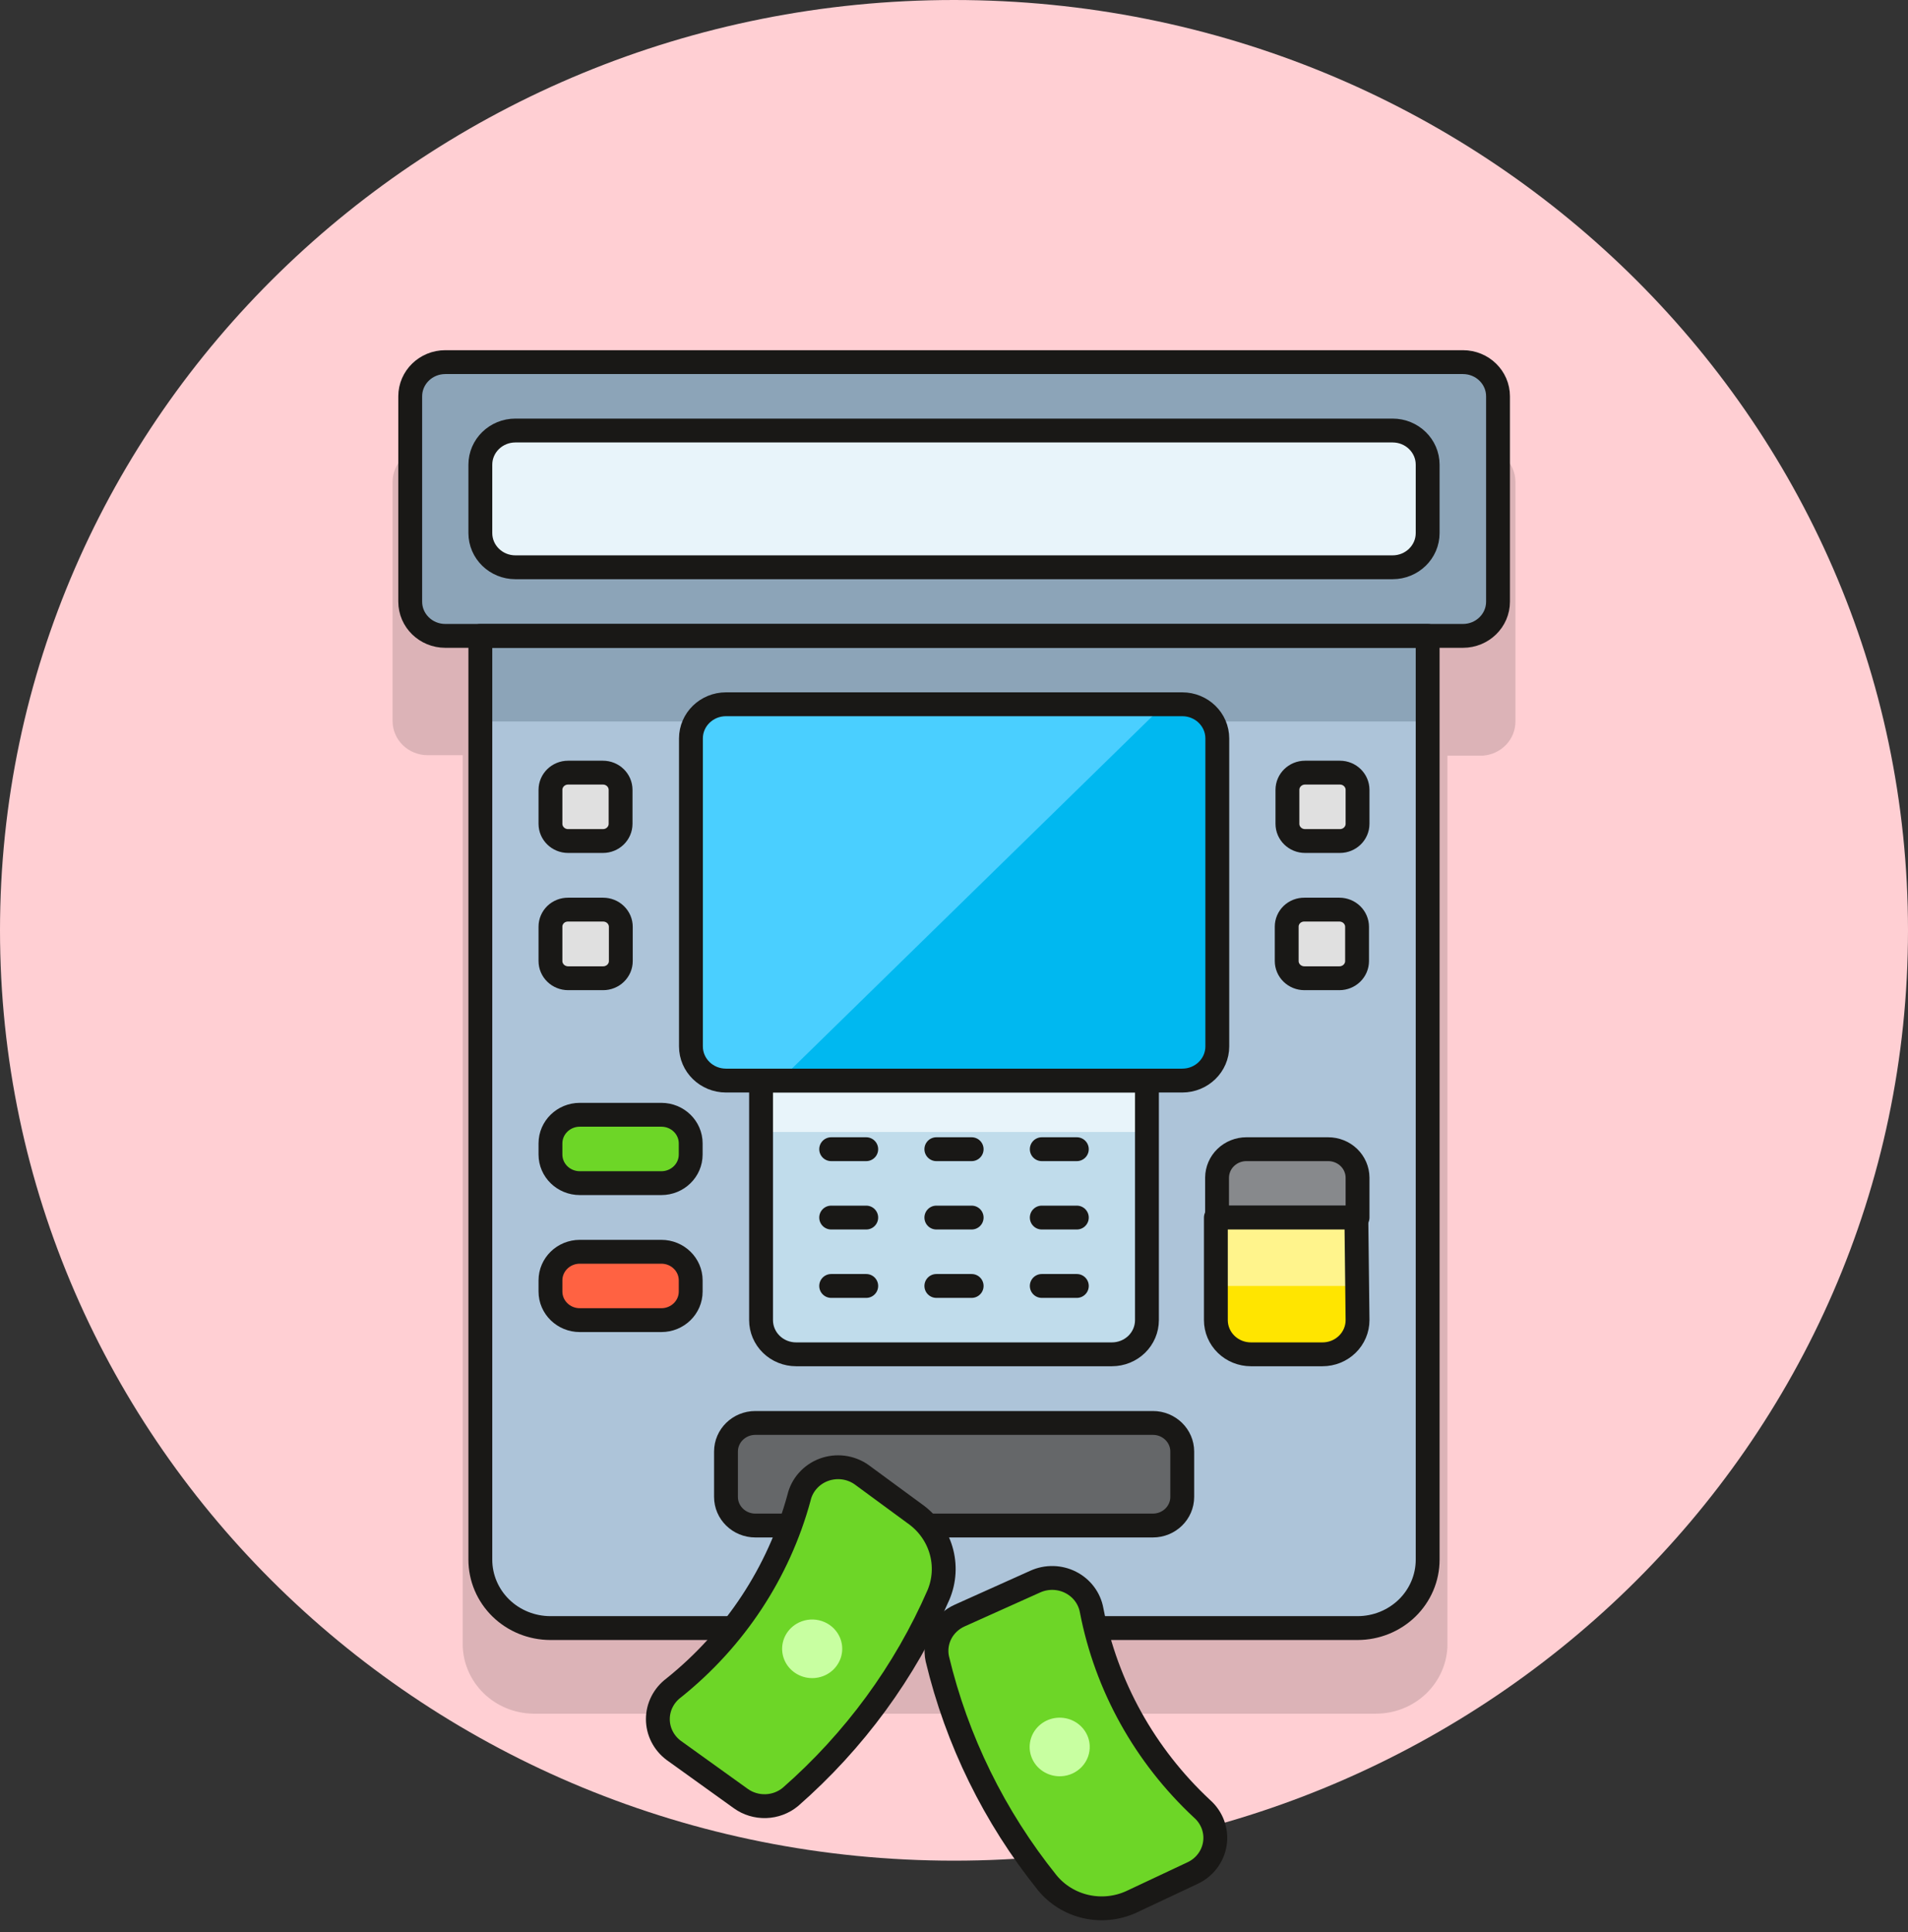
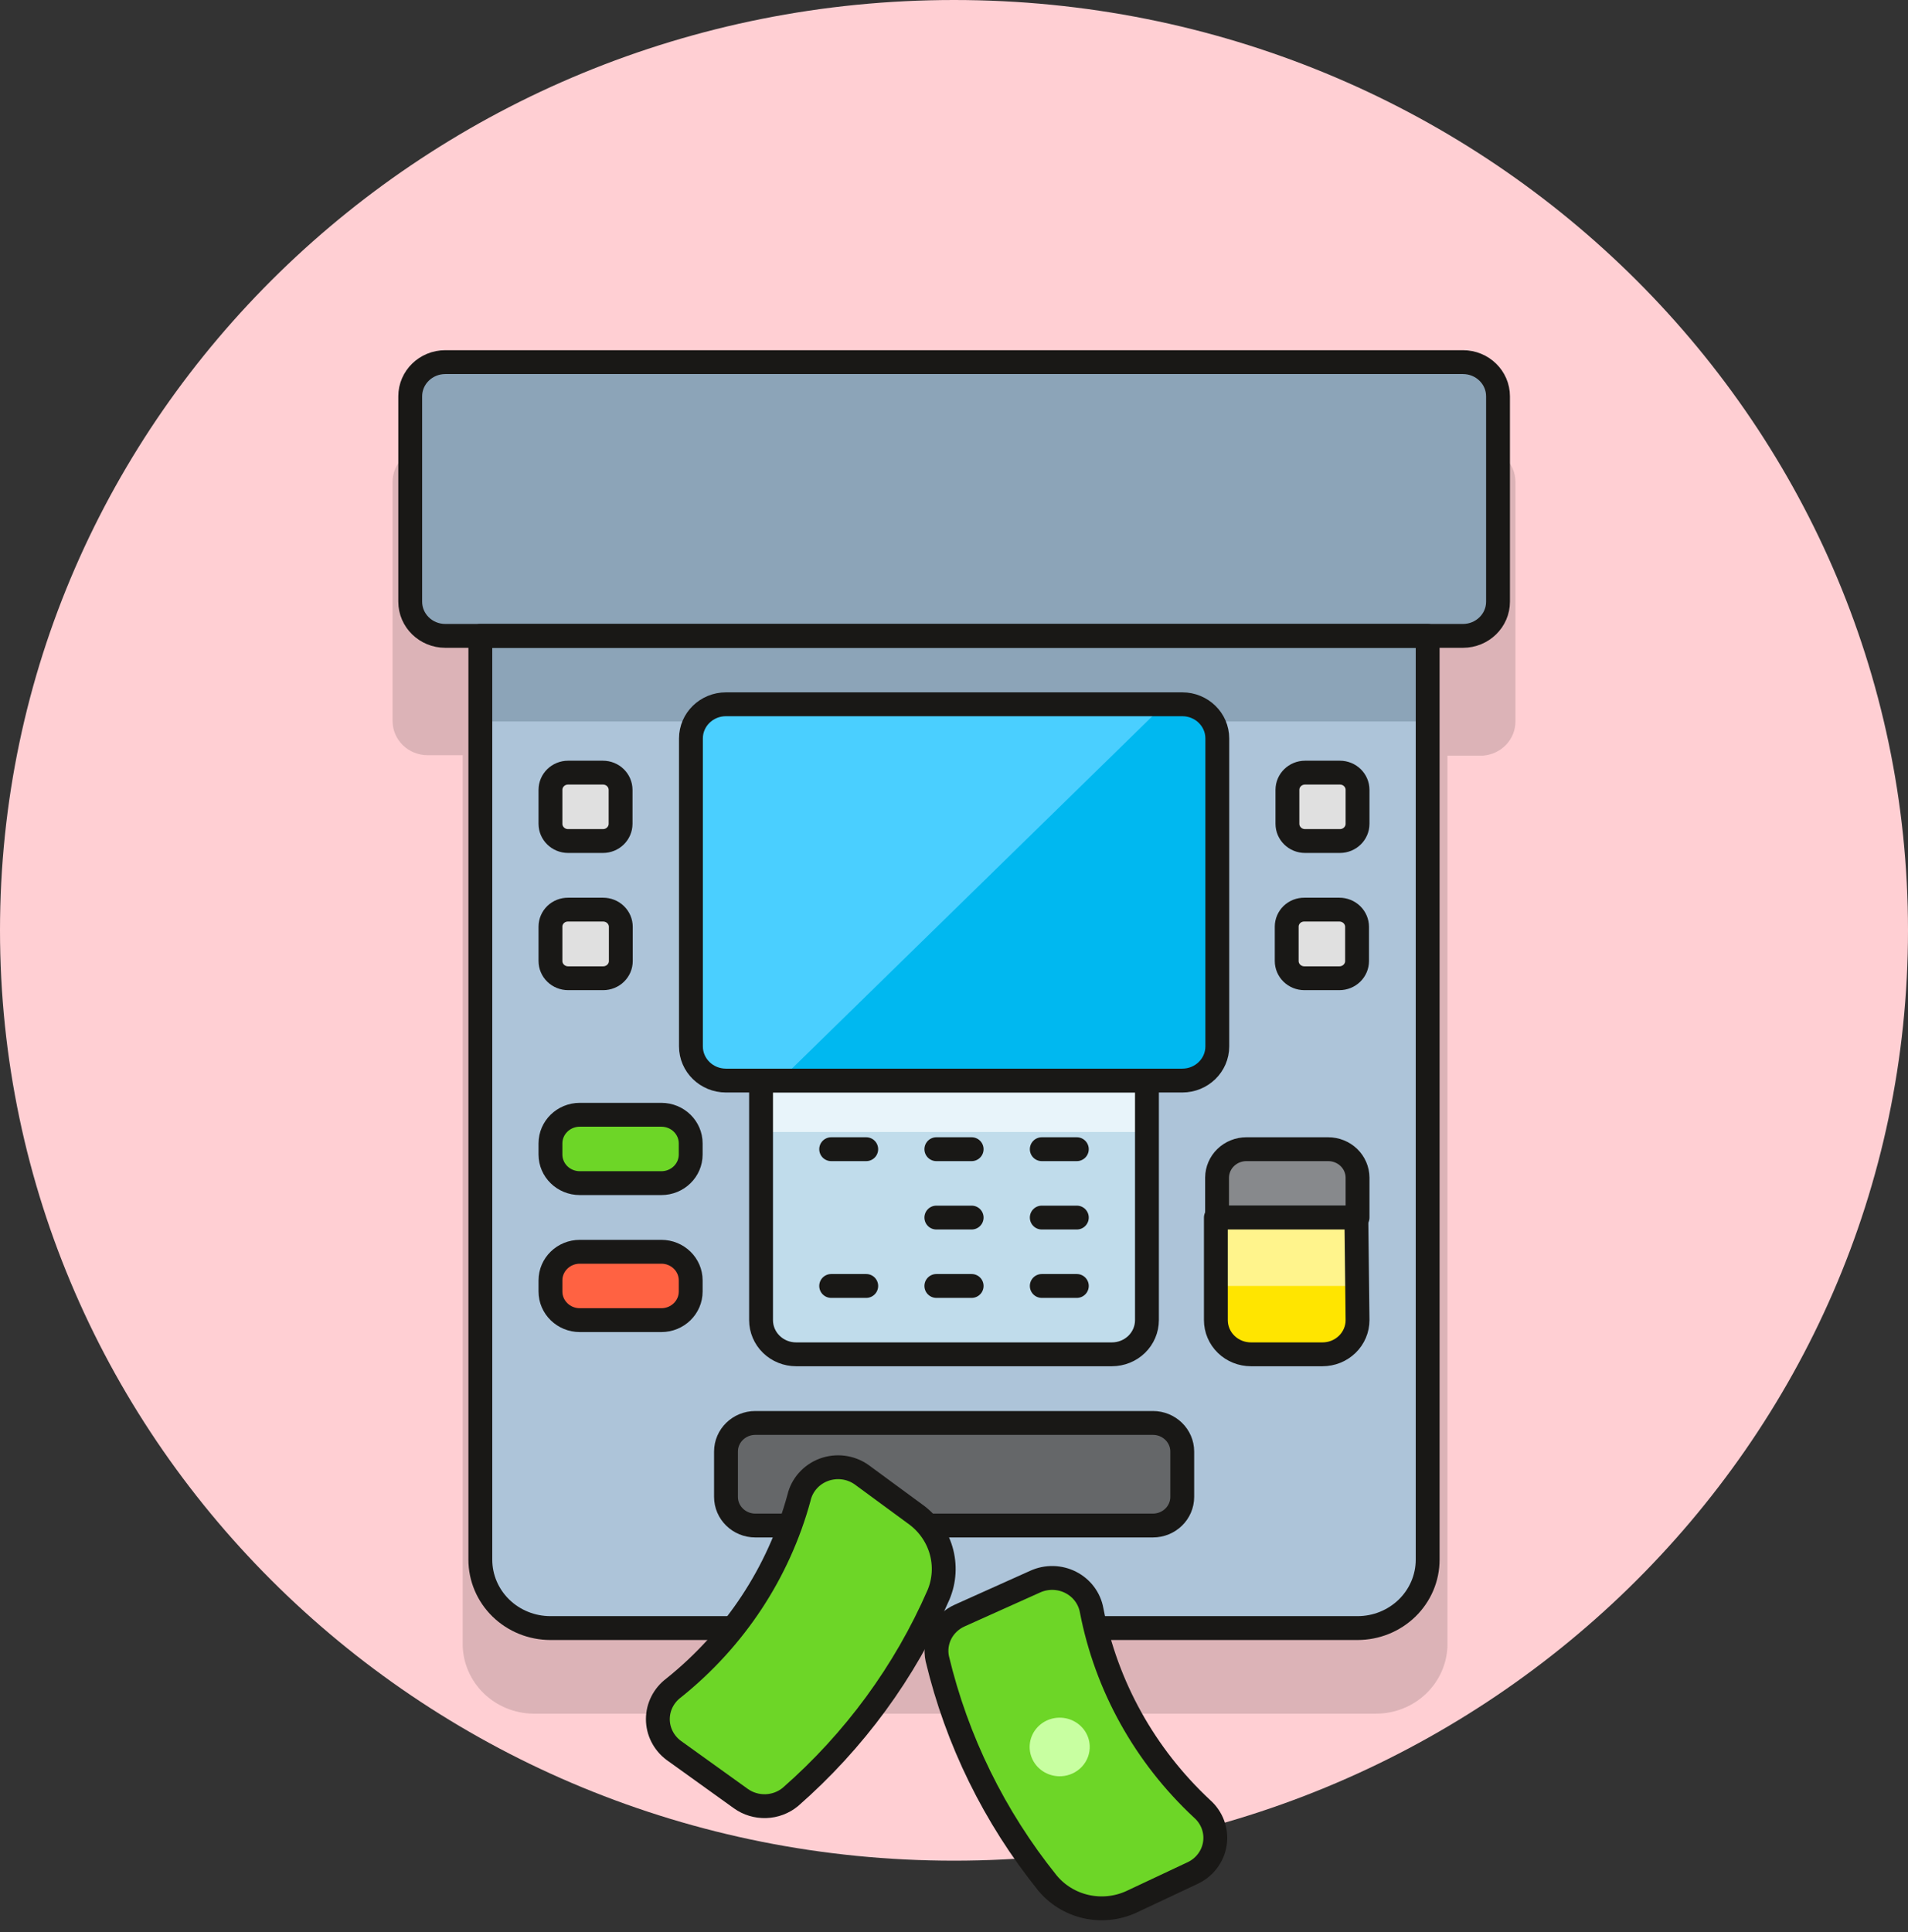
<svg xmlns="http://www.w3.org/2000/svg" width="80" height="81" viewBox="0 0 80 81" fill="none">
  <rect x="0" y="0" width="80" height="81" fill="#333333" stroke="none" />
  <path d="M40 78.002C62.091 78.002 80 60.54 80 39.001C80 17.461 62.091 0 40 0C17.909 0 0 17.461 0 39.001C0 60.54 17.909 78.002 40 78.002Z" fill="#FFCFD3" />
  <path opacity="0.15" d="M63.54 20.202C63.54 19.822 63.385 19.458 63.109 19.189C62.834 18.92 62.46 18.769 62.07 18.769H17.93C17.54 18.769 17.166 18.92 16.891 19.189C16.615 19.458 16.46 19.822 16.46 20.202V30.226C16.46 30.606 16.615 30.97 16.891 31.239C17.166 31.508 17.54 31.659 17.93 31.659H19.4V68.973C19.416 69.73 19.732 70.452 20.282 70.987C20.832 71.521 21.573 71.827 22.35 71.839H57.69C58.475 71.84 59.23 71.54 59.79 71.004C60.351 70.468 60.674 69.739 60.69 68.973V31.678H62.16C62.538 31.656 62.892 31.492 63.149 31.222C63.406 30.951 63.546 30.594 63.54 30.226V20.202Z" fill="#191816" />
  <path d="M59.86 65.385C59.86 66.145 59.55 66.874 58.999 67.412C58.447 67.949 57.7 68.251 56.92 68.251H23.08C22.3 68.251 21.552 67.949 21.001 67.412C20.45 66.874 20.14 66.145 20.14 65.385V26.657H59.86V65.385Z" fill="#ADC4D9" />
  <path d="M59.86 26.657H20.14V30.245H59.86V26.657Z" fill="#8CA4B8" />
  <path d="M49.57 29.524H30.44C29.628 29.524 28.97 30.165 28.97 30.957V43.866C28.97 44.658 29.628 45.299 30.44 45.299H49.57C50.382 45.299 51.04 44.658 51.04 43.866V30.957C51.04 30.165 50.382 29.524 49.57 29.524Z" fill="#00B8F0" />
  <path d="M46.62 56.775H33.38C32.99 56.775 32.616 56.624 32.341 56.356C32.065 56.087 31.91 55.722 31.91 55.342V45.299H48.09V55.342C48.09 55.722 47.935 56.087 47.66 56.356C47.384 56.624 47.01 56.775 46.62 56.775V56.775Z" fill="#C0DCEB" />
  <path d="M48.09 45.299H31.91V47.454H48.09V45.299Z" fill="#E8F4FA" />
-   <path d="M34.85 51.042H36.32" stroke="#191816" stroke-linecap="round" stroke-linejoin="round" />
  <path d="M34.85 48.176H36.32" stroke="#191816" stroke-linecap="round" stroke-linejoin="round" />
  <path d="M34.85 53.909H36.32" stroke="#191816" stroke-linecap="round" stroke-linejoin="round" />
  <path d="M39.26 51.042H40.74" stroke="#191816" stroke-linecap="round" stroke-linejoin="round" />
  <path d="M39.26 48.176H40.74" stroke="#191816" stroke-linecap="round" stroke-linejoin="round" />
  <path d="M39.26 53.909H40.74" stroke="#191816" stroke-linecap="round" stroke-linejoin="round" />
  <path d="M43.68 51.042H45.15" stroke="#191816" stroke-linecap="round" stroke-linejoin="round" />
  <path d="M43.68 48.176H45.15" stroke="#191816" stroke-linecap="round" stroke-linejoin="round" />
  <path d="M43.68 53.909H45.15" stroke="#191816" stroke-linecap="round" stroke-linejoin="round" />
  <path d="M56.92 51.042H51.03V49.365C51.033 49.049 51.163 48.746 51.394 48.523C51.624 48.301 51.935 48.176 52.26 48.176H55.69C56.014 48.176 56.326 48.301 56.556 48.523C56.787 48.746 56.917 49.049 56.92 49.365V51.042Z" fill="#87898C" stroke="#191816" stroke-linecap="round" stroke-linejoin="round" />
  <path d="M48.34 59.652H31.67C30.991 59.652 30.44 60.189 30.44 60.851V62.752C30.44 63.415 30.991 63.952 31.67 63.952H48.34C49.019 63.952 49.57 63.415 49.57 62.752V60.851C49.57 60.189 49.019 59.652 48.34 59.652Z" fill="#656769" stroke="#191816" stroke-linecap="round" stroke-linejoin="round" />
  <path d="M61.34 15.181H18.67C17.858 15.181 17.2 15.823 17.2 16.614V25.224C17.2 26.015 17.858 26.657 18.67 26.657H61.34C62.152 26.657 62.81 26.015 62.81 25.224V16.614C62.81 15.823 62.152 15.181 61.34 15.181Z" fill="#8CA4B8" />
-   <path d="M58.39 18.048H21.61C20.798 18.048 20.14 18.689 20.14 19.481V22.347C20.14 23.139 20.798 23.781 21.61 23.781H58.39C59.202 23.781 59.86 23.139 59.86 22.347V19.481C59.86 18.689 59.202 18.048 58.39 18.048Z" fill="#E8F4FA" stroke="#191816" stroke-linecap="round" stroke-linejoin="round" />
  <path d="M30.44 45.299H32.69L48.83 29.524H30.44C30.05 29.524 29.676 29.675 29.401 29.943C29.125 30.212 28.97 30.577 28.97 30.957V43.876C28.973 44.254 29.129 44.616 29.404 44.883C29.68 45.15 30.052 45.299 30.44 45.299V45.299Z" fill="#4ACFFF" />
  <path d="M49.57 29.524H30.44C29.628 29.524 28.97 30.165 28.97 30.957V43.866C28.97 44.658 29.628 45.299 30.44 45.299H49.57C50.382 45.299 51.04 44.658 51.04 43.866V30.957C51.04 30.165 50.382 29.524 49.57 29.524Z" stroke="#191816" stroke-linecap="round" stroke-linejoin="round" />
  <path d="M46.62 56.775H33.38C32.99 56.775 32.616 56.624 32.341 56.356C32.065 56.087 31.91 55.722 31.91 55.342V45.299H48.09V55.342C48.09 55.722 47.935 56.087 47.66 56.356C47.384 56.624 47.01 56.775 46.62 56.775V56.775Z" stroke="#191816" stroke-linecap="round" stroke-linejoin="round" />
  <path d="M59.86 65.385C59.86 66.145 59.55 66.874 58.999 67.412C58.447 67.949 57.7 68.251 56.92 68.251H23.08C22.3 68.251 21.552 67.949 21.001 67.412C20.45 66.874 20.14 66.145 20.14 65.385V26.657H59.86V65.385Z" stroke="#191816" stroke-linecap="round" stroke-linejoin="round" />
  <path d="M61.34 15.181H18.67C17.858 15.181 17.2 15.823 17.2 16.614V25.224C17.2 26.015 17.858 26.657 18.67 26.657H61.34C62.152 26.657 62.81 26.015 62.81 25.224V16.614C62.81 15.823 62.152 15.181 61.34 15.181Z" stroke="#191816" stroke-linecap="round" stroke-linejoin="round" />
  <path d="M56.18 32.39H54.72C54.311 32.39 53.98 32.713 53.98 33.112V34.535C53.98 34.934 54.311 35.257 54.72 35.257H56.18C56.589 35.257 56.92 34.934 56.92 34.535V33.112C56.92 32.713 56.589 32.39 56.18 32.39Z" fill="#E0E0E0" stroke="#191816" stroke-linecap="round" stroke-linejoin="round" />
  <path d="M54.69 38.133H56.16C56.356 38.133 56.544 38.209 56.683 38.344C56.822 38.48 56.9 38.663 56.9 38.855V40.288C56.9 40.479 56.822 40.663 56.683 40.798C56.544 40.933 56.356 41.009 56.16 41.009H54.69C54.494 41.009 54.306 40.933 54.167 40.798C54.028 40.663 53.95 40.479 53.95 40.288V38.845C53.95 38.75 53.969 38.657 54.007 38.57C54.044 38.483 54.099 38.404 54.167 38.338C54.236 38.272 54.318 38.219 54.408 38.184C54.497 38.149 54.593 38.132 54.69 38.133Z" fill="#E0E0E0" stroke="#191816" stroke-linecap="round" stroke-linejoin="round" />
  <path d="M25.28 32.39H23.82C23.411 32.39 23.08 32.713 23.08 33.112V34.535C23.08 34.934 23.411 35.257 23.82 35.257H25.28C25.689 35.257 26.02 34.934 26.02 34.535V33.112C26.02 32.713 25.689 32.39 25.28 32.39Z" fill="#E0E0E0" stroke="#191816" stroke-linecap="round" stroke-linejoin="round" />
  <path d="M23.82 38.133H25.29C25.387 38.133 25.483 38.152 25.573 38.188C25.663 38.224 25.745 38.277 25.813 38.344C25.882 38.411 25.936 38.491 25.974 38.578C26.011 38.666 26.03 38.76 26.03 38.855V40.288C26.03 40.383 26.011 40.476 25.974 40.564C25.936 40.651 25.882 40.731 25.813 40.798C25.745 40.865 25.663 40.918 25.573 40.954C25.483 40.991 25.387 41.009 25.29 41.009H23.82C23.624 41.009 23.436 40.933 23.297 40.798C23.158 40.663 23.08 40.479 23.08 40.288V38.845C23.08 38.75 23.099 38.657 23.137 38.57C23.174 38.483 23.229 38.404 23.297 38.338C23.366 38.272 23.448 38.219 23.538 38.184C23.627 38.149 23.723 38.132 23.82 38.133V38.133Z" fill="#E0E0E0" stroke="#191816" stroke-linecap="round" stroke-linejoin="round" />
  <path d="M56.92 55.342C56.92 55.722 56.765 56.087 56.489 56.356C56.214 56.624 55.84 56.775 55.45 56.775H52.45C52.06 56.775 51.686 56.624 51.411 56.356C51.135 56.087 50.98 55.722 50.98 55.342V51.042H56.87L56.92 55.342Z" fill="#FFE500" />
  <path d="M56.91 51.042H51.03V53.909H56.91V51.042Z" fill="#FFF48C" />
  <path d="M27.73 46.733H24.31C23.631 46.733 23.08 47.27 23.08 47.932V48.4C23.08 49.062 23.631 49.599 24.31 49.599H27.73C28.409 49.599 28.96 49.062 28.96 48.4V47.932C28.96 47.27 28.409 46.733 27.73 46.733Z" fill="#6DD627" stroke="#191816" stroke-linecap="round" stroke-linejoin="round" />
  <path d="M27.73 52.476H24.31C23.631 52.476 23.08 53.013 23.08 53.675V54.143C23.08 54.805 23.631 55.342 24.31 55.342H27.73C28.409 55.342 28.96 54.805 28.96 54.143V53.675C28.96 53.013 28.409 52.476 27.73 52.476Z" fill="#FF6242" stroke="#191816" stroke-linecap="round" stroke-linejoin="round" />
  <path d="M56.92 55.342C56.92 55.722 56.765 56.087 56.489 56.356C56.214 56.624 55.84 56.775 55.45 56.775H52.45C52.06 56.775 51.686 56.624 51.411 56.356C51.135 56.087 50.98 55.722 50.98 55.342V51.042H56.87L56.92 55.342Z" stroke="#191816" stroke-linecap="round" stroke-linejoin="round" />
  <path d="M36.12 61.816C35.894 61.658 35.632 61.557 35.356 61.522C35.081 61.487 34.801 61.52 34.541 61.616C34.281 61.713 34.05 61.871 33.869 62.076C33.687 62.281 33.56 62.527 33.5 62.791C32.648 65.917 30.812 68.703 28.25 70.757C28.043 70.911 27.875 71.109 27.759 71.337C27.643 71.564 27.583 71.815 27.583 72.069C27.583 72.323 27.643 72.573 27.759 72.8C27.875 73.028 28.043 73.226 28.25 73.38L31.06 75.398C31.364 75.617 31.735 75.728 32.112 75.716C32.489 75.704 32.852 75.568 33.14 75.33C35.821 72.983 37.941 70.09 39.35 66.857C39.6 66.263 39.637 65.604 39.456 64.987C39.274 64.369 38.885 63.829 38.35 63.454L36.12 61.816Z" fill="#6DD627" stroke="#191816" stroke-linejoin="round" />
-   <path d="M35.12 68.466C35.253 68.672 35.32 68.912 35.313 69.155C35.306 69.398 35.225 69.634 35.08 69.832C34.936 70.031 34.734 70.183 34.501 70.269C34.267 70.355 34.013 70.372 33.77 70.317C33.527 70.262 33.306 70.138 33.135 69.961C32.964 69.784 32.851 69.561 32.81 69.32C32.77 69.08 32.803 68.834 32.906 68.612C33.01 68.391 33.178 68.204 33.39 68.076C33.673 67.905 34.013 67.85 34.337 67.923C34.661 67.996 34.943 68.191 35.12 68.466V68.466Z" fill="#C8FFA1" />
  <path d="M49.99 78.528C50.241 78.413 50.459 78.24 50.624 78.023C50.79 77.806 50.898 77.552 50.938 77.285C50.979 77.018 50.951 76.745 50.857 76.49C50.763 76.236 50.606 76.008 50.4 75.827C48.002 73.592 46.383 70.68 45.77 67.501C45.725 67.254 45.622 67.02 45.47 66.818C45.318 66.616 45.12 66.451 44.892 66.335C44.664 66.219 44.412 66.156 44.155 66.15C43.898 66.144 43.643 66.196 43.41 66.301L40.24 67.725C39.896 67.879 39.615 68.142 39.444 68.471C39.273 68.801 39.223 69.177 39.3 69.538C40.117 72.958 41.69 76.163 43.91 78.928C44.32 79.429 44.892 79.781 45.532 79.926C46.173 80.071 46.845 80.001 47.44 79.727L49.99 78.528Z" fill="#6DD627" stroke="#191816" stroke-linejoin="round" />
  <path d="M44.5 74.462C44.251 74.475 44.003 74.416 43.789 74.292C43.574 74.168 43.402 73.985 43.295 73.765C43.187 73.546 43.149 73.3 43.185 73.059C43.22 72.819 43.329 72.594 43.496 72.413C43.663 72.232 43.881 72.104 44.123 72.044C44.365 71.985 44.619 71.997 44.854 72.078C45.089 72.16 45.294 72.308 45.443 72.503C45.592 72.698 45.678 72.932 45.69 73.175C45.706 73.499 45.59 73.817 45.367 74.058C45.144 74.299 44.833 74.445 44.5 74.462V74.462Z" fill="#C8FFA1" />
</svg>